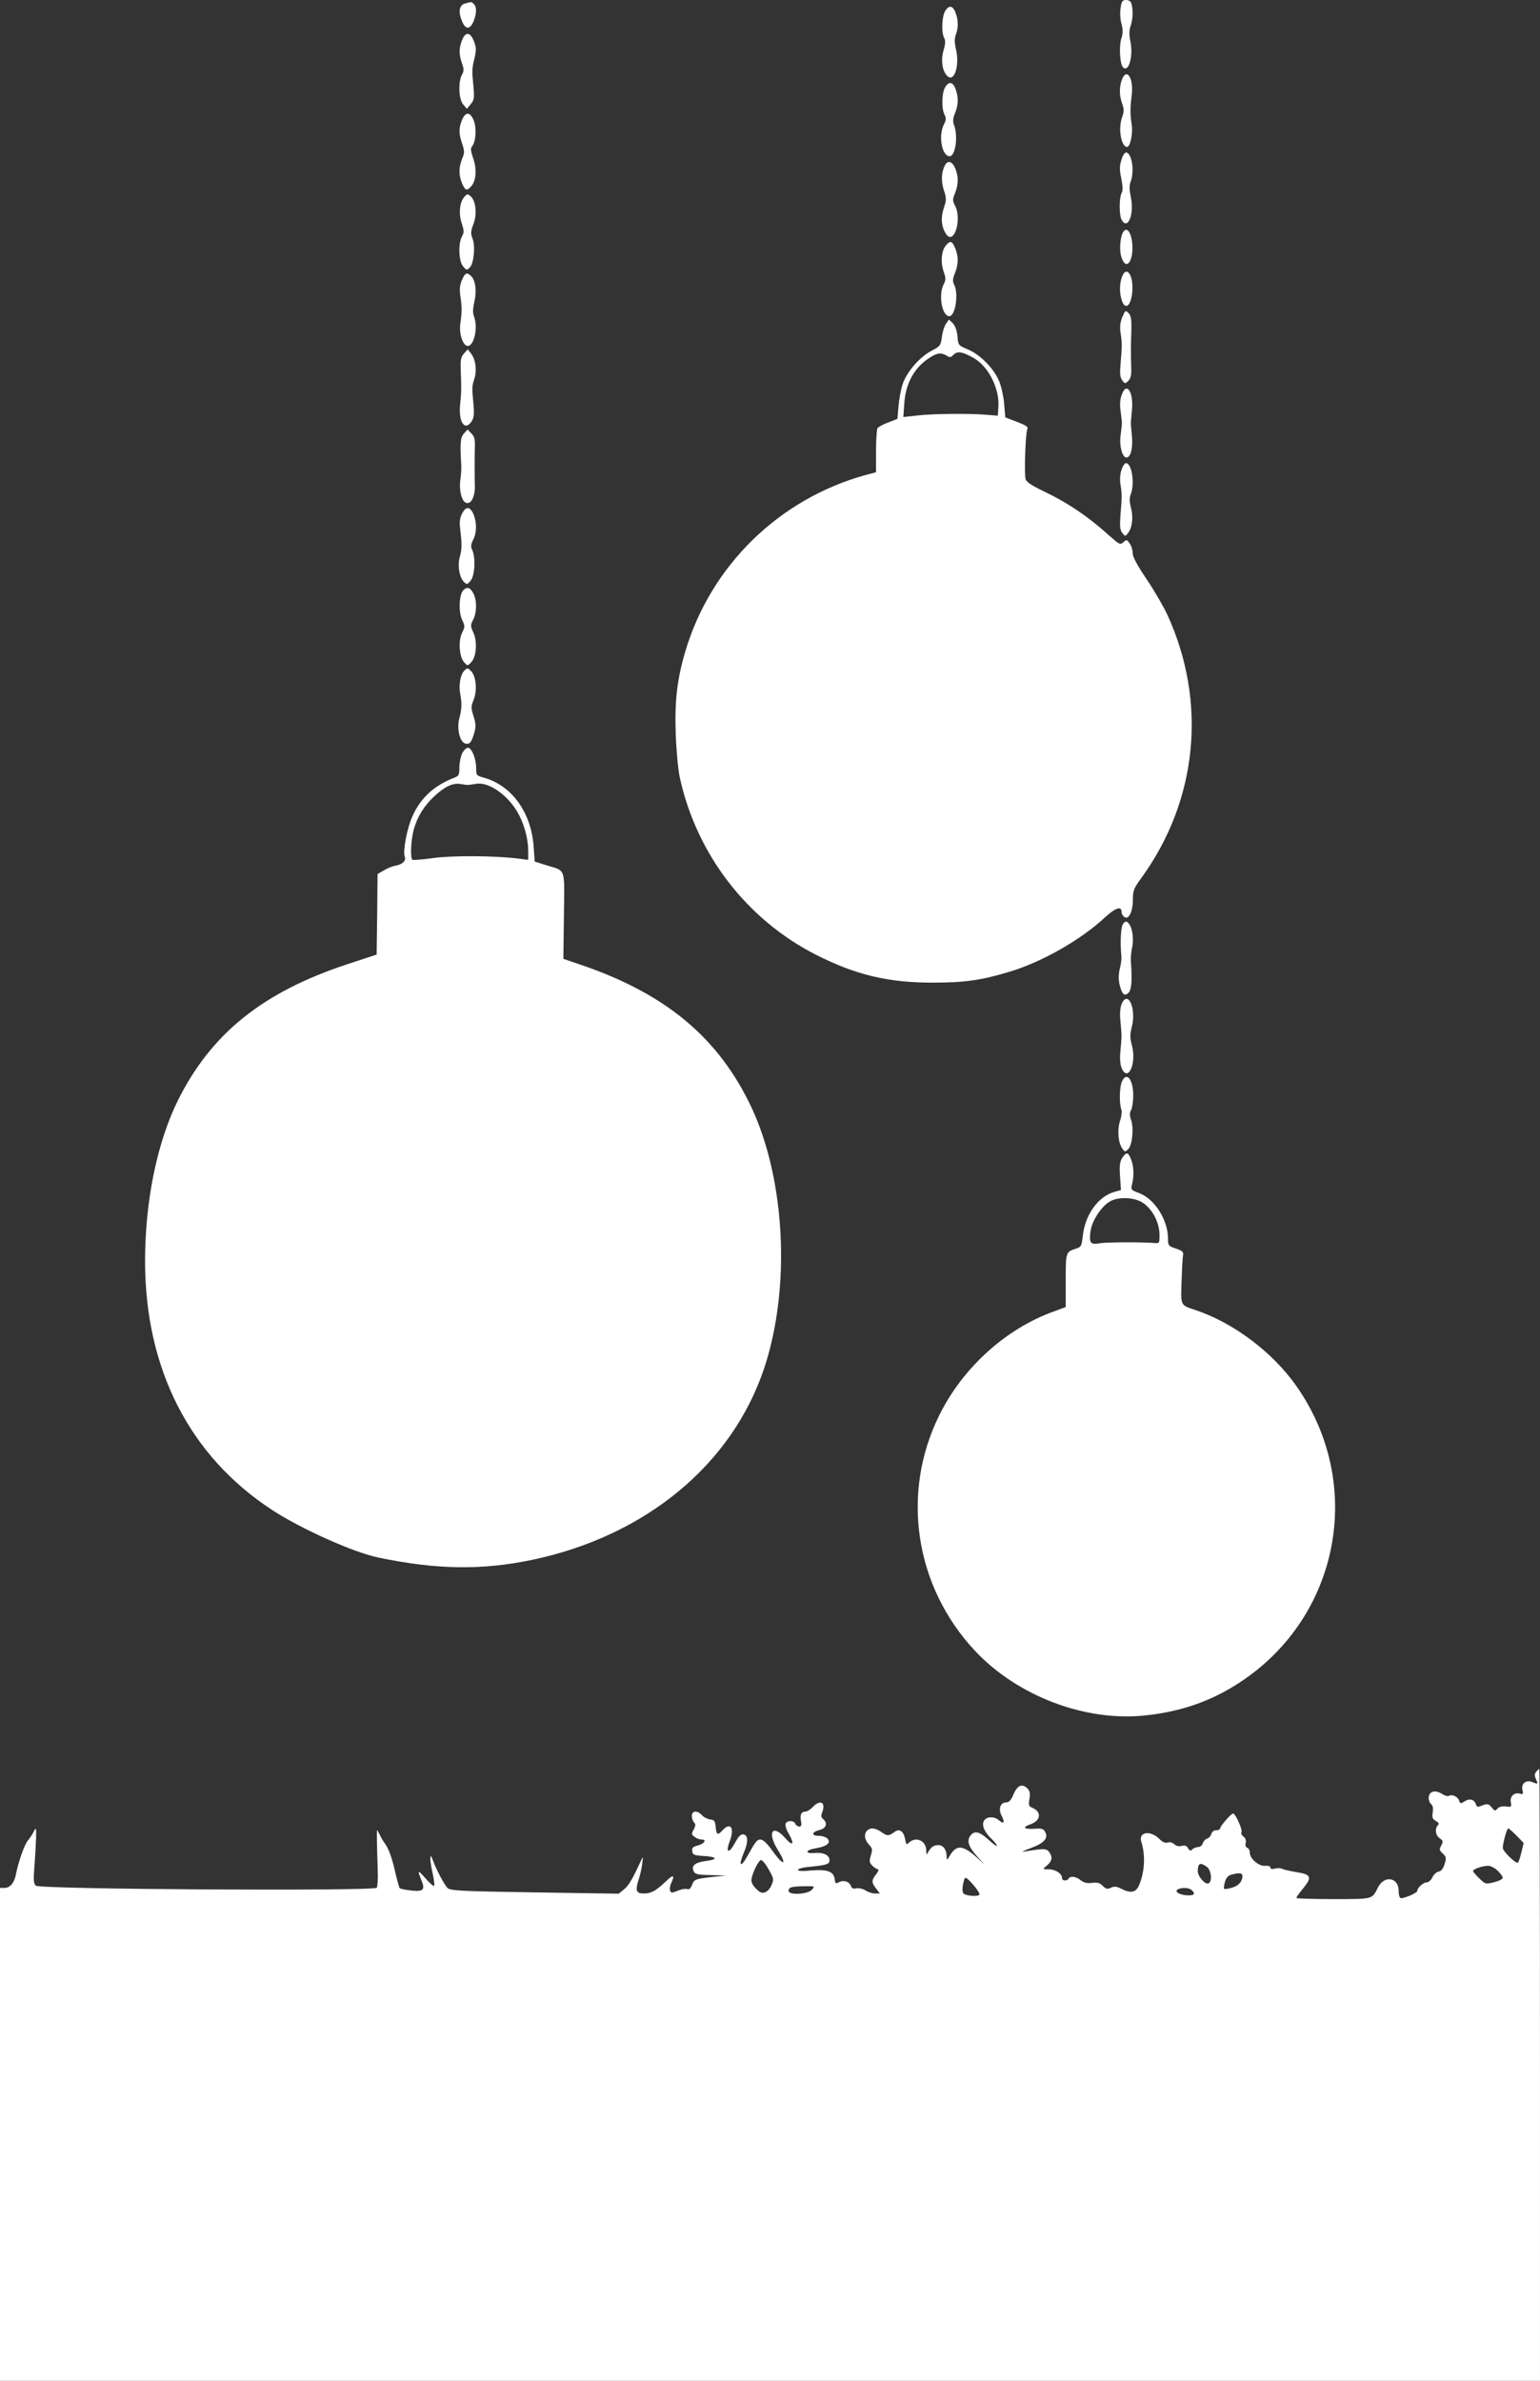
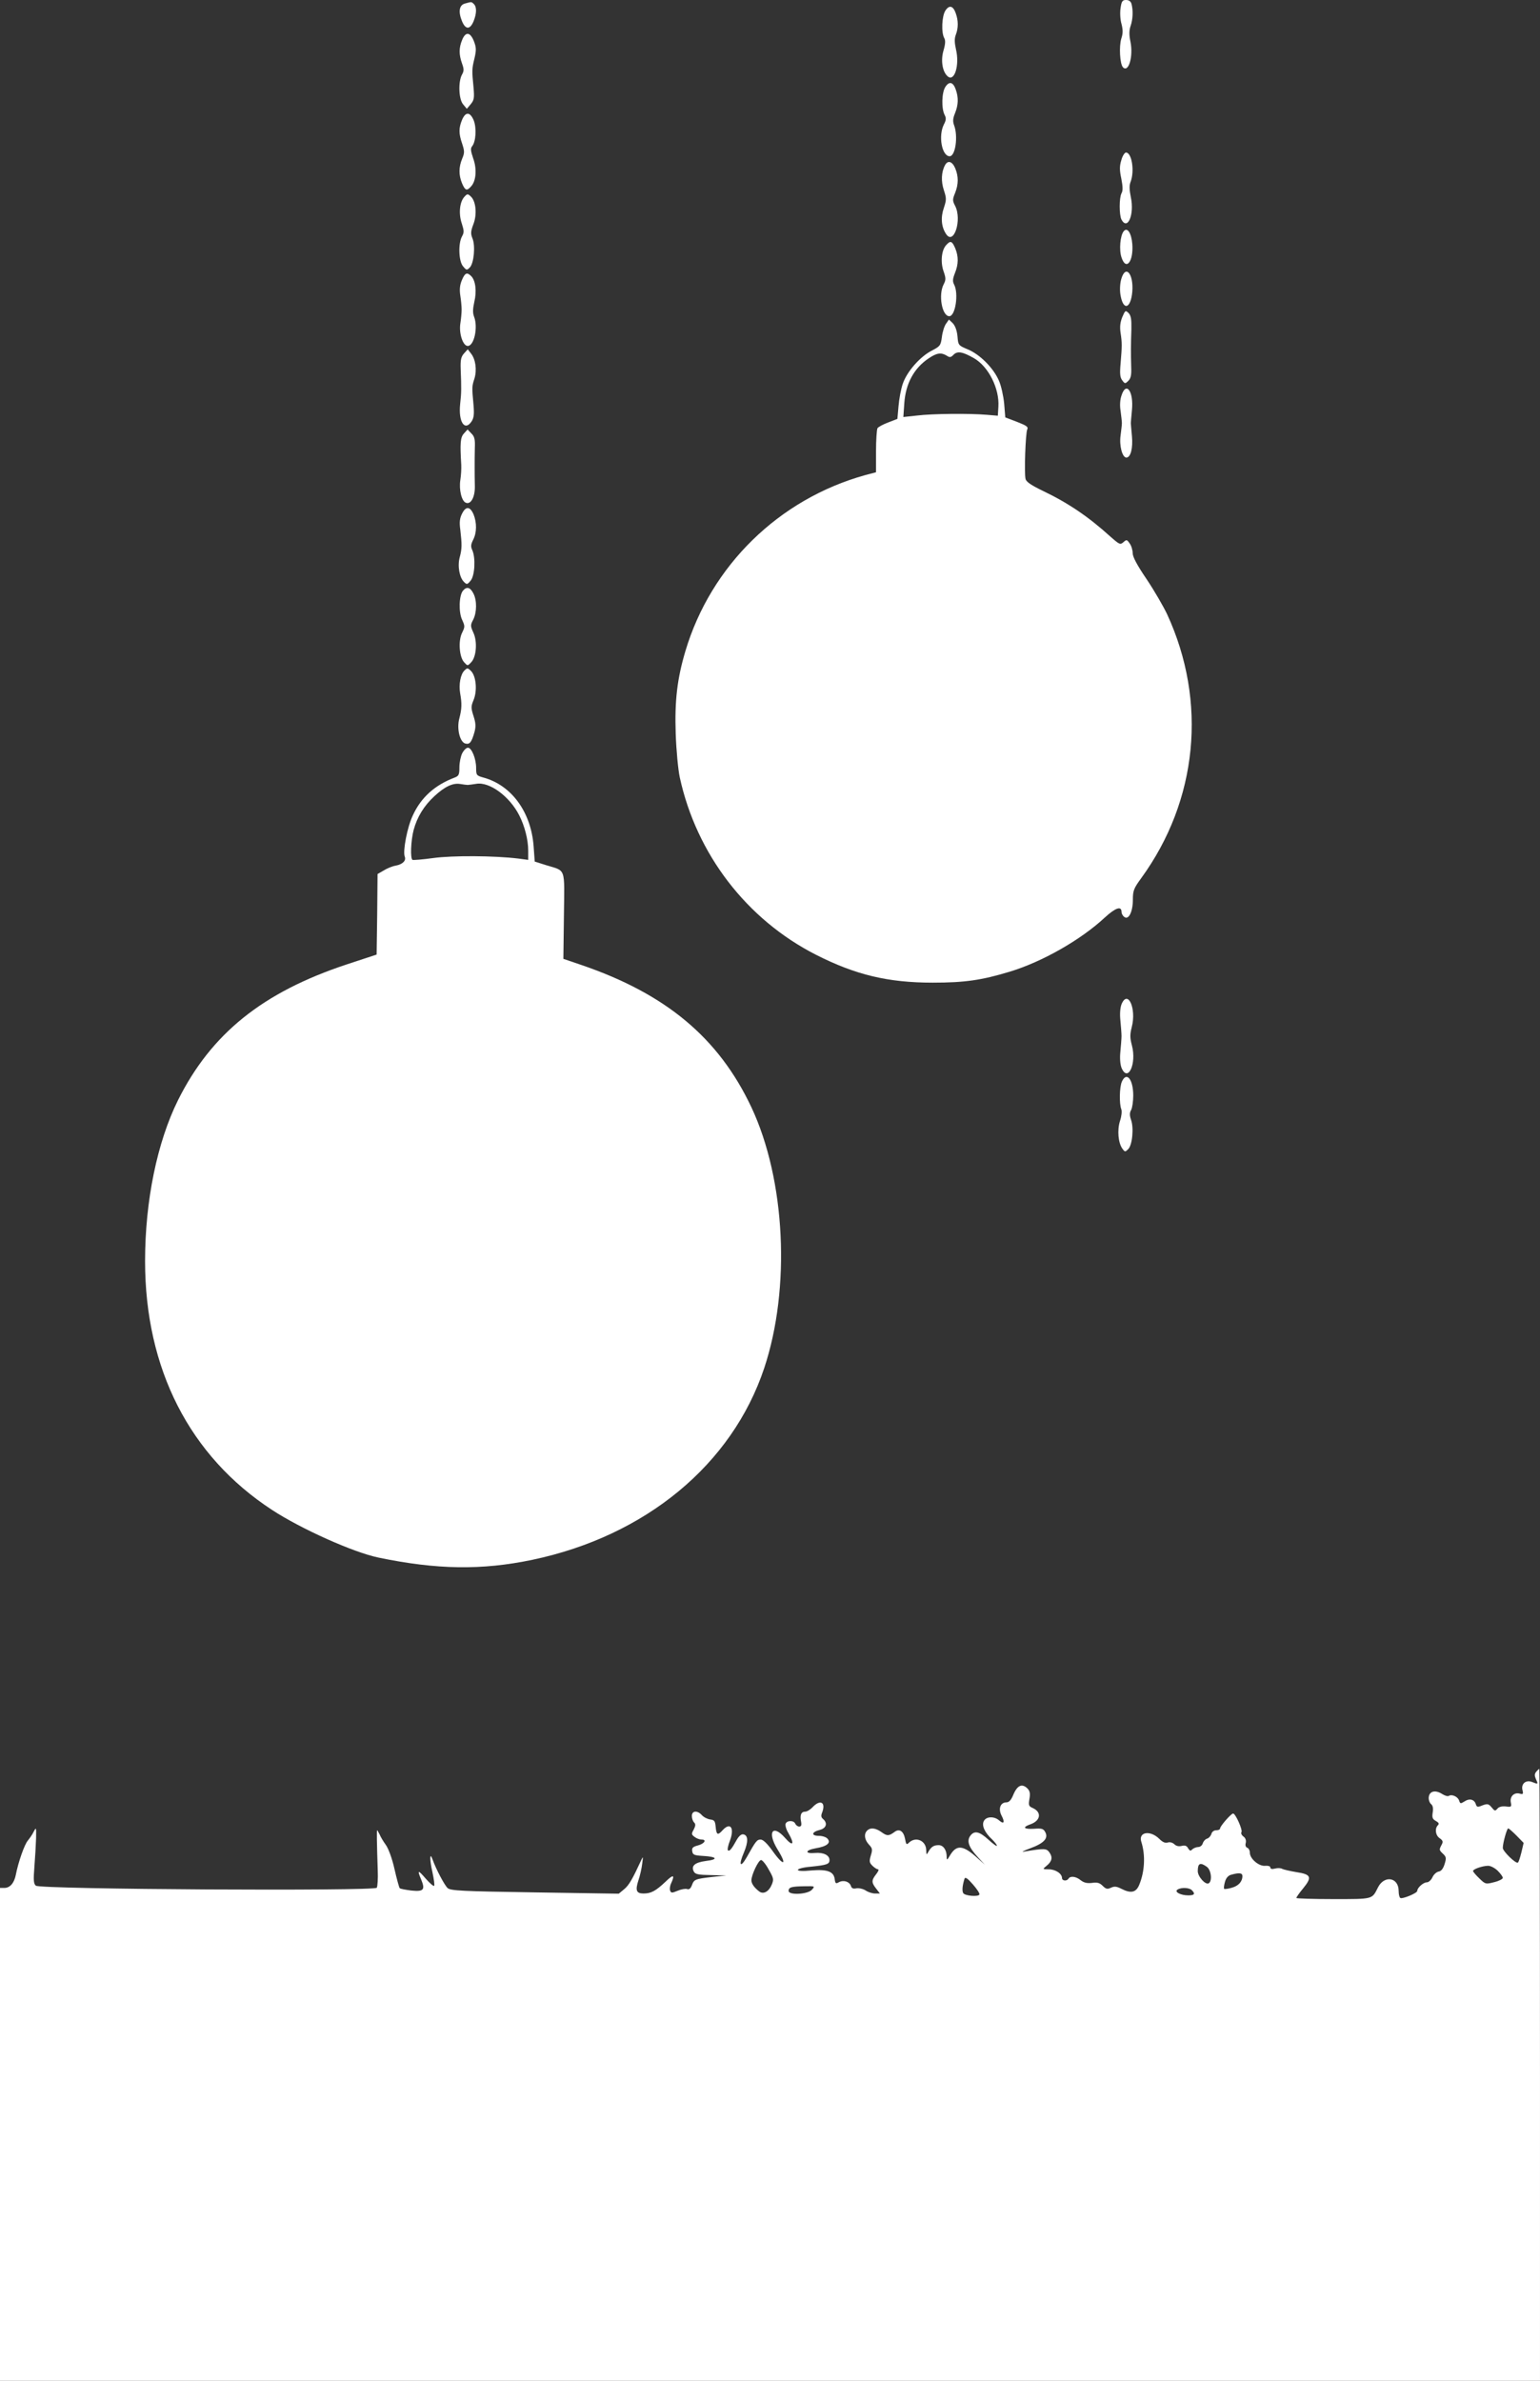
<svg xmlns="http://www.w3.org/2000/svg" version="1.0" width="828pt" height="1280pt" viewBox="0 0 828 1280" preserveAspectRatio="xMidYMid meet">
  <rect x="0" y="0" width="828" height="1280" fill="#333333" stroke="none" />
  <g transform="translate(0,1280) scale(0.1,-0.1)" fill="#ffffff" stroke="none">
    <path d="M6025 12757 c-4 -24 -2 -63 5 -86 8 -32 8 -51 -1 -78 -13 -41 -8 -138 9 -155 30 -30 56 58 40 138 -8 38 -7 62 1 85 12 35 14 82 5 117 -4 15 -14 22 -30 22 -19 0 -24 -7 -29 -43z" />
    <path d="M2500 12781 c-31 -8 -37 -44 -16 -95 19 -46 43 -46 62 -1 17 42 18 77 2 93 -13 13 -12 13 -48 3z" />
    <path d="M5083 12743 c-19 -29 -23 -118 -6 -148 7 -12 6 -32 -4 -66 -16 -54 -6 -116 23 -140 36 -30 64 61 44 145 -8 37 -9 58 -1 79 14 36 14 76 0 115 -14 41 -35 47 -56 15z" />
    <path d="M2485 12586 c-18 -43 -18 -79 -1 -127 11 -30 11 -41 0 -60 -21 -38 -18 -132 6 -160 l20 -24 21 25 c18 22 20 33 15 90 -9 91 -9 99 5 156 10 43 10 58 -2 90 -20 52 -45 56 -64 10z" />
-     <path d="M6031 12369 c-14 -40 -13 -85 3 -128 10 -28 10 -42 -2 -75 -21 -61 -3 -156 28 -156 17 0 32 73 25 119 -9 56 -9 89 0 161 11 92 -29 150 -54 79z" />
    <path d="M5083 12333 c-20 -30 -22 -117 -4 -151 9 -17 8 -28 -4 -51 -31 -61 -11 -171 31 -171 31 0 46 107 24 166 -8 21 -7 37 5 66 18 45 19 83 4 126 -14 41 -35 47 -56 15z" />
    <path d="M2484 12155 c-18 -44 -18 -73 1 -128 13 -40 13 -49 0 -80 -19 -46 -19 -88 -1 -132 17 -40 26 -43 49 -17 27 29 32 94 11 151 -13 39 -15 53 -6 64 21 25 25 99 9 140 -20 47 -44 47 -63 2z" />
    <path d="M6029 11939 c-10 -32 -10 -53 0 -100 8 -41 9 -65 1 -78 -13 -25 -13 -117 0 -142 33 -60 70 28 50 121 -8 40 -9 63 -1 83 22 58 6 157 -25 157 -7 0 -19 -18 -25 -41z" />
    <path d="M5081 11912 c-20 -37 -22 -87 -6 -135 14 -43 14 -51 0 -94 -18 -51 -14 -102 11 -140 42 -66 88 76 49 151 -14 27 -14 34 0 68 19 48 19 89 1 133 -16 38 -40 45 -55 17z" />
    <path d="M2496 11741 c-25 -28 -31 -91 -13 -143 12 -38 13 -48 1 -69 -21 -38 -18 -132 5 -160 19 -23 21 -23 37 -7 22 22 31 117 14 157 -10 25 -9 38 5 75 21 53 14 125 -14 150 -16 15 -19 15 -35 -3z" />
    <path d="M6042 11557 c-19 -22 -26 -101 -12 -141 24 -74 65 -23 58 72 -5 60 -27 92 -46 69z" />
    <path d="M5087 11482 c-25 -27 -31 -91 -14 -140 13 -37 13 -47 1 -70 -30 -57 -9 -172 30 -172 33 0 51 122 26 170 -9 17 -8 30 4 61 20 49 20 90 2 134 -17 40 -26 43 -49 17z" />
    <path d="M6029 11301 c-7 -23 -9 -58 -5 -84 14 -90 56 -79 64 16 7 96 -36 146 -59 68z" />
    <path d="M2483 11293 c-11 -26 -13 -51 -8 -83 4 -25 7 -58 7 -75 0 -16 -3 -50 -7 -75 -8 -53 14 -120 40 -120 34 0 56 100 34 157 -8 21 -7 42 1 79 14 58 7 115 -16 139 -23 23 -34 19 -51 -22z" />
    <path d="M6034 11095 c-11 -28 -14 -52 -9 -85 8 -52 8 -70 0 -165 -5 -54 -3 -74 9 -90 14 -19 16 -19 33 -2 13 13 17 31 15 75 -2 73 -2 115 1 202 1 54 -2 73 -15 87 -17 16 -18 15 -34 -22z" />
    <path d="M5086 11059 c-9 -13 -19 -45 -22 -72 -6 -45 -10 -49 -54 -72 -63 -32 -134 -113 -156 -178 -10 -29 -20 -83 -23 -121 l-6 -68 -49 -19 c-27 -10 -53 -24 -58 -31 -4 -7 -8 -63 -8 -125 l0 -112 -57 -15 c-465 -129 -831 -487 -968 -947 -44 -148 -58 -266 -52 -443 3 -89 13 -195 22 -236 90 -412 359 -763 732 -953 213 -108 387 -150 628 -150 172 0 262 13 414 59 175 53 382 171 511 291 58 53 90 64 90 30 0 -8 6 -20 14 -26 24 -20 47 27 47 92 0 49 5 61 45 116 304 418 356 949 139 1419 -20 42 -69 127 -110 188 -51 75 -75 120 -75 140 0 16 -7 40 -16 52 -15 22 -17 22 -34 7 -17 -15 -21 -13 -72 32 -116 105 -225 179 -361 244 -62 30 -89 48 -93 64 -8 31 0 247 9 266 7 14 -4 21 -55 41 l-63 24 -6 74 c-4 41 -16 96 -28 123 -29 68 -102 141 -166 168 -52 22 -53 22 -57 71 -3 32 -13 57 -25 70 l-21 20 -16 -23z m151 -185 c78 -45 137 -163 131 -260 l-3 -49 -60 5 c-94 8 -293 6 -374 -4 l-74 -8 5 73 c7 106 52 190 132 243 43 29 66 32 96 14 16 -11 23 -10 37 5 21 21 49 16 110 -19z" />
    <path d="M2495 10900 c-16 -18 -20 -34 -18 -86 4 -100 4 -125 -3 -187 -10 -96 25 -148 62 -92 12 19 14 39 10 87 -9 97 -9 100 5 143 14 47 6 104 -19 135 l-17 22 -20 -22z" />
    <path d="M6030 10674 c-8 -22 -10 -55 -5 -83 3 -25 7 -55 7 -66 0 -11 -4 -41 -7 -66 -8 -54 9 -119 31 -119 23 0 36 50 30 115 -3 33 -6 65 -6 70 0 6 3 37 6 70 10 101 -31 157 -56 79z" />
    <path d="M2494 10469 c-19 -21 -21 -52 -14 -169 1 -19 -1 -56 -5 -81 -8 -51 7 -114 30 -122 27 -11 50 32 48 92 -1 31 -1 76 -1 101 0 25 0 71 1 102 2 46 -2 62 -19 78 l-20 21 -20 -22z" />
-     <path d="M6030 10274 c-8 -22 -10 -54 -5 -83 8 -50 7 -62 -1 -166 -4 -54 -2 -74 10 -90 16 -20 16 -20 31 -1 23 30 29 85 16 136 -9 33 -9 54 -1 74 22 58 5 166 -26 166 -7 0 -18 -16 -24 -36z" />
    <path d="M2484 10038 c-12 -24 -15 -45 -9 -87 9 -79 9 -101 -3 -146 -13 -47 -2 -110 23 -134 15 -15 18 -14 36 8 22 27 27 123 8 164 -9 19 -7 31 5 55 20 39 20 92 2 137 -19 43 -41 45 -62 3z" />
    <path d="M2489 9624 c-21 -25 -24 -116 -4 -157 15 -33 15 -37 0 -68 -22 -42 -16 -130 10 -159 19 -21 19 -21 38 -1 28 28 35 111 12 160 -16 35 -16 41 -1 69 20 39 21 104 1 142 -17 33 -36 38 -56 14z" />
    <path d="M2497 9195 c-21 -20 -31 -75 -23 -122 10 -56 9 -83 -4 -134 -16 -57 3 -132 34 -137 22 -5 32 9 47 62 8 30 7 49 -5 86 -14 44 -14 52 0 86 21 50 14 128 -13 156 -18 18 -21 18 -36 3z" />
    <path d="M2485 8750 c-8 -16 -15 -50 -15 -75 0 -40 -3 -47 -27 -56 -105 -40 -179 -106 -223 -202 -30 -62 -55 -192 -44 -222 9 -22 -11 -42 -49 -49 -18 -3 -47 -15 -64 -26 l-33 -19 -2 -217 -3 -216 -161 -53 c-453 -150 -729 -373 -907 -730 -112 -226 -177 -541 -177 -865 0 -579 239 -1048 683 -1338 156 -102 437 -228 572 -256 313 -65 554 -69 827 -12 609 128 1074 512 1247 1031 143 430 114 1012 -69 1402 -176 373 -459 610 -917 766 l-94 32 3 232 c3 265 13 238 -97 272 l-60 19 -6 83 c-14 184 -119 328 -271 369 -36 10 -38 13 -38 51 0 50 -24 109 -44 109 -9 0 -22 -13 -31 -30z m30 -170 c6 0 26 3 46 6 71 12 178 -67 230 -168 30 -58 49 -133 49 -192 l0 -49 -52 7 c-131 16 -355 17 -458 3 -58 -8 -108 -12 -112 -10 -13 7 -9 104 6 161 19 70 55 129 111 181 56 52 100 73 140 66 17 -3 35 -5 40 -5z" />
-     <path d="M6039 7834 c-13 -16 -17 -98 -10 -174 2 -14 -2 -44 -8 -67 -7 -29 -8 -57 -2 -84 13 -55 26 -68 49 -46 16 17 20 67 12 172 -1 17 2 48 7 70 10 47 1 111 -19 131 -13 13 -16 13 -29 -2z" />
    <path d="M6030 7401 c-7 -19 -10 -51 -6 -88 3 -32 6 -69 6 -83 0 -14 -3 -51 -6 -83 -4 -37 -1 -69 6 -88 34 -81 82 21 56 120 -11 41 -11 60 -1 99 26 100 -21 204 -55 123z" />
    <path d="M6032 6985 c-13 -29 -15 -119 -3 -149 4 -11 1 -38 -7 -62 -16 -49 -10 -119 13 -150 13 -18 15 -18 31 -2 22 21 31 115 15 158 -8 24 -8 38 1 53 6 12 11 47 11 77 0 88 -36 131 -61 75z" />
-     <path d="M6034 6575 c-13 -20 -16 -42 -12 -99 l5 -74 -39 -11 c-85 -26 -154 -123 -166 -234 -6 -56 -9 -61 -37 -70 -55 -18 -55 -19 -55 -172 l0 -142 -62 -23 c-258 -92 -490 -301 -617 -557 -209 -420 -133 -922 191 -1268 229 -245 598 -384 921 -347 191 21 350 77 500 175 541 352 678 1069 306 1597 -127 180 -335 337 -539 406 -85 28 -82 22 -77 158 2 67 6 130 8 140 3 15 -5 22 -38 33 -41 14 -43 17 -43 53 0 101 -71 214 -156 246 -43 16 -45 18 -37 48 11 45 9 97 -6 134 -16 39 -25 40 -47 7z m114 -244 c49 -34 84 -102 86 -164 1 -50 0 -52 -24 -50 -68 6 -260 5 -297 -1 -51 -9 -59 1 -49 69 9 56 60 132 106 157 48 26 134 21 178 -11z" />
    <path d="M8260 3275 c-10 -12 -10 -21 -2 -40 13 -28 13 -29 -22 -15 -33 12 -59 -11 -50 -45 5 -20 3 -23 -15 -18 -30 8 -54 -15 -48 -47 5 -24 3 -26 -27 -22 -21 2 -37 -2 -45 -12 -12 -14 -15 -13 -31 7 -16 19 -22 21 -49 11 -26 -11 -31 -10 -36 6 -8 26 -34 33 -61 15 -21 -13 -23 -13 -29 5 -7 21 -39 35 -55 25 -6 -4 -22 1 -36 10 -36 23 -68 16 -72 -16 -2 -14 4 -31 12 -38 10 -8 13 -23 9 -46 -4 -27 -1 -35 17 -45 16 -9 19 -15 11 -23 -18 -18 -13 -55 10 -70 17 -12 19 -19 10 -35 -14 -27 -14 -28 8 -49 17 -16 18 -23 8 -55 -8 -25 -18 -38 -32 -40 -11 -2 -26 -15 -33 -30 -7 -16 -21 -28 -31 -28 -18 0 -51 -29 -51 -46 0 -12 -80 -45 -91 -38 -5 3 -9 20 -9 38 0 73 -77 86 -111 19 -33 -65 -23 -63 -240 -63 -110 0 -199 3 -199 6 0 4 16 27 36 51 50 61 44 76 -36 88 -36 6 -70 14 -77 18 -7 4 -24 5 -38 1 -16 -4 -25 -2 -25 6 0 7 -11 10 -27 9 -34 -4 -83 38 -83 70 0 12 -6 24 -14 27 -8 3 -12 13 -8 26 3 13 -1 26 -12 34 -10 7 -15 18 -11 24 7 12 -32 100 -45 100 -11 0 -70 -68 -70 -80 0 -6 -9 -10 -21 -10 -12 0 -23 -8 -26 -20 -3 -10 -13 -22 -23 -25 -10 -3 -20 -15 -23 -25 -3 -11 -14 -20 -24 -20 -10 0 -25 -6 -32 -12 -10 -11 -14 -9 -23 5 -7 14 -17 17 -34 13 -16 -4 -30 -1 -40 9 -10 9 -24 13 -36 9 -13 -4 -27 2 -44 19 -50 50 -116 38 -97 -17 22 -70 18 -158 -12 -230 -17 -41 -45 -47 -97 -20 -24 12 -36 14 -55 5 -19 -9 -27 -7 -44 10 -17 17 -30 20 -58 16 -27 -3 -43 1 -60 14 -25 21 -56 25 -66 9 -9 -15 -35 -12 -35 3 0 24 -35 47 -71 47 -34 0 -34 1 -13 18 30 24 35 46 17 72 -16 23 -26 24 -138 5 -16 -3 -1 5 34 18 74 27 99 54 81 87 -10 19 -19 21 -61 18 -55 -3 -64 8 -19 24 55 19 62 65 14 87 -23 10 -25 15 -19 50 5 29 2 42 -10 55 -30 30 -56 18 -78 -36 -11 -26 -22 -38 -36 -38 -32 0 -45 -34 -26 -71 19 -36 13 -49 -13 -26 -26 23 -69 22 -82 -3 -13 -24 4 -62 44 -99 14 -14 26 -29 26 -34 0 -5 -20 9 -45 32 -50 46 -77 51 -99 20 -19 -28 -7 -61 42 -114 l37 -40 -40 36 c-76 69 -111 73 -146 16 -17 -29 -19 -30 -19 -9 0 36 -18 62 -43 62 -27 0 -40 -9 -55 -35 -11 -19 -11 -18 -12 7 0 51 -54 76 -91 43 -15 -15 -17 -13 -23 20 -8 40 -30 55 -55 37 -31 -23 -41 -24 -70 -3 -33 24 -61 27 -79 9 -18 -18 -14 -49 10 -75 19 -20 20 -27 10 -59 -9 -31 -8 -38 9 -55 10 -10 24 -19 30 -19 6 0 1 -12 -10 -26 -26 -33 -26 -45 0 -78 l20 -26 -26 0 c-14 0 -37 7 -50 16 -14 9 -36 14 -50 12 -18 -4 -26 0 -30 13 -8 23 -39 33 -64 20 -17 -10 -20 -7 -23 16 -5 41 -39 54 -125 47 -47 -5 -73 -3 -73 3 0 6 30 14 68 17 89 9 102 14 102 36 0 26 -33 42 -78 38 -56 -5 -54 15 3 25 61 10 84 29 65 51 -7 9 -28 16 -47 16 -43 0 -40 21 5 32 35 9 43 36 18 58 -11 9 -13 18 -5 37 20 54 -11 70 -51 28 -13 -14 -31 -25 -41 -25 -21 0 -29 -18 -22 -53 4 -20 1 -27 -10 -27 -8 0 -17 7 -21 15 -7 19 -45 19 -52 0 -3 -8 3 -31 15 -50 35 -61 25 -75 -18 -26 -67 76 -97 31 -41 -61 55 -88 34 -94 -27 -8 -28 39 -50 60 -63 60 -20 0 -26 -7 -75 -95 -35 -61 -45 -43 -15 26 24 57 23 92 -3 97 -11 2 -23 -8 -35 -28 -28 -51 -40 -65 -48 -58 -4 4 1 28 11 53 25 68 2 101 -40 55 -26 -29 -33 -25 -37 18 -3 32 -7 37 -29 40 -15 2 -35 12 -45 23 -24 27 -54 25 -54 -4 0 -13 5 -28 12 -35 9 -9 8 -18 -2 -38 -13 -23 -13 -27 5 -40 10 -8 27 -14 38 -14 29 0 14 -23 -22 -32 -26 -7 -32 -13 -29 -31 3 -19 10 -22 58 -25 76 -4 84 -19 16 -27 -61 -8 -82 -27 -65 -58 8 -14 26 -17 92 -18 l82 -2 -75 -8 c-94 -11 -98 -13 -110 -45 -7 -18 -15 -24 -26 -20 -8 3 -31 -1 -50 -9 -31 -13 -36 -13 -41 1 -3 8 -1 26 6 40 21 46 11 48 -31 7 -52 -49 -77 -63 -118 -63 -39 0 -45 17 -27 72 8 23 17 63 20 88 5 39 5 42 -5 20 -47 -102 -66 -135 -91 -156 l-30 -25 -451 7 c-392 6 -453 9 -469 23 -16 14 -62 100 -82 156 -15 41 -15 -5 0 -70 8 -38 13 -71 9 -74 -3 -3 -23 14 -45 39 -42 49 -47 48 -24 -6 22 -54 13 -65 -54 -58 -31 4 -59 9 -62 13 -3 3 -16 50 -28 103 -13 58 -33 111 -47 130 -13 18 -28 43 -33 56 -6 12 -12 22 -13 22 -3 0 -2 -59 3 -215 2 -44 -1 -86 -5 -94 -12 -19 -1810 -9 -1833 11 -12 10 -14 28 -8 102 4 50 8 119 9 153 1 60 1 61 -13 35 -7 -15 -22 -36 -31 -47 -18 -20 -52 -117 -65 -185 -9 -44 -31 -70 -62 -70 l-23 0 0 -1325 0 -1325 4140 0 4140 0 0 1645 c0 905 -2 1645 -4 1645 -2 0 -9 -7 -16 -15z m-106 -344 l38 -39 -12 -51 c-7 -28 -15 -53 -19 -55 -11 -7 -81 61 -81 79 0 26 22 105 29 105 4 0 24 -18 45 -39z m-4021 -182 c26 -45 28 -53 17 -80 -16 -39 -45 -55 -68 -38 -27 21 -42 42 -42 60 0 29 38 109 52 109 7 0 26 -23 41 -51z m2355 15 c24 -16 31 -77 11 -89 -17 -11 -59 36 -59 65 0 43 13 49 48 24z m1564 -21 c15 -15 28 -32 28 -39 0 -6 -21 -17 -46 -23 -46 -12 -48 -11 -80 20 -19 18 -34 36 -34 40 0 10 49 27 79 28 14 1 37 -11 53 -26z m-1372 -29 c0 -30 -21 -53 -57 -63 -20 -6 -39 -8 -41 -6 -3 3 -1 19 4 37 6 22 18 35 34 39 42 12 60 10 60 -7z m-1414 -99 c-4 -14 -78 -8 -87 7 -7 12 -5 40 7 78 4 10 17 1 44 -30 22 -25 38 -49 36 -55z m-901 25 c-23 -25 -125 -30 -125 -6 0 20 16 24 84 25 58 1 59 1 41 -19z m2043 -2 c20 -20 14 -28 -19 -28 -41 0 -77 19 -58 31 20 13 63 11 77 -3z" />
  </g>
</svg>